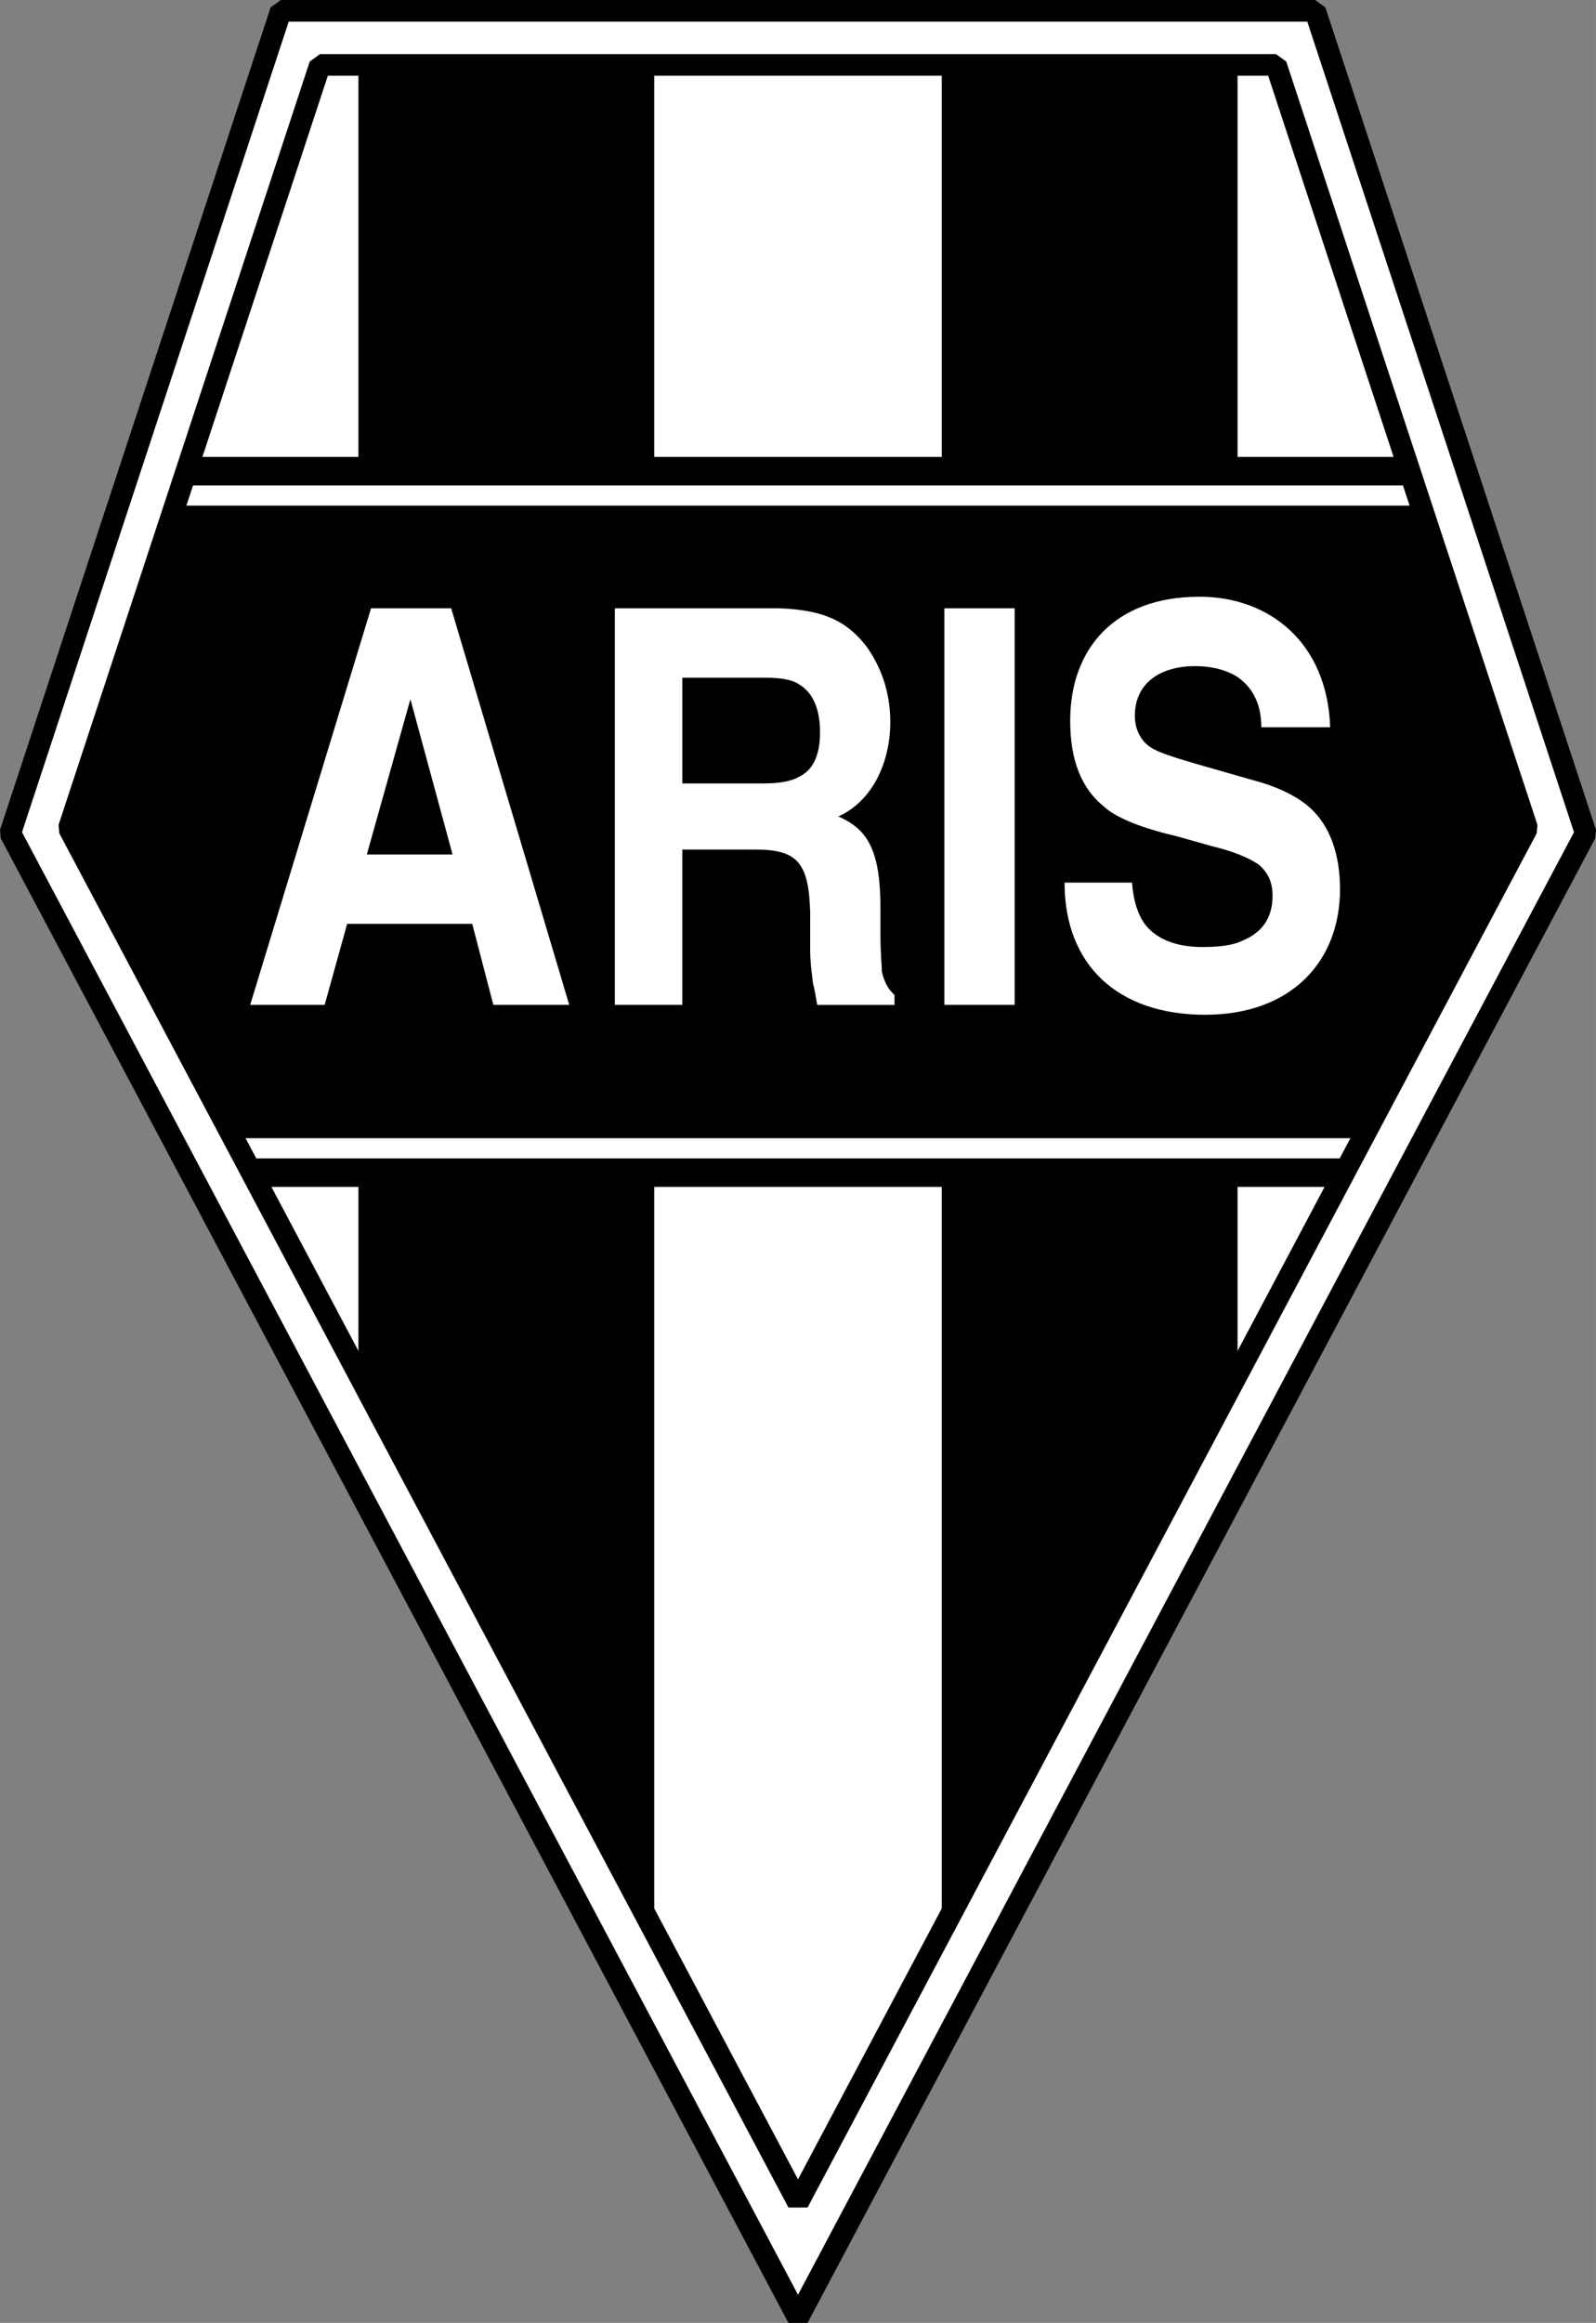
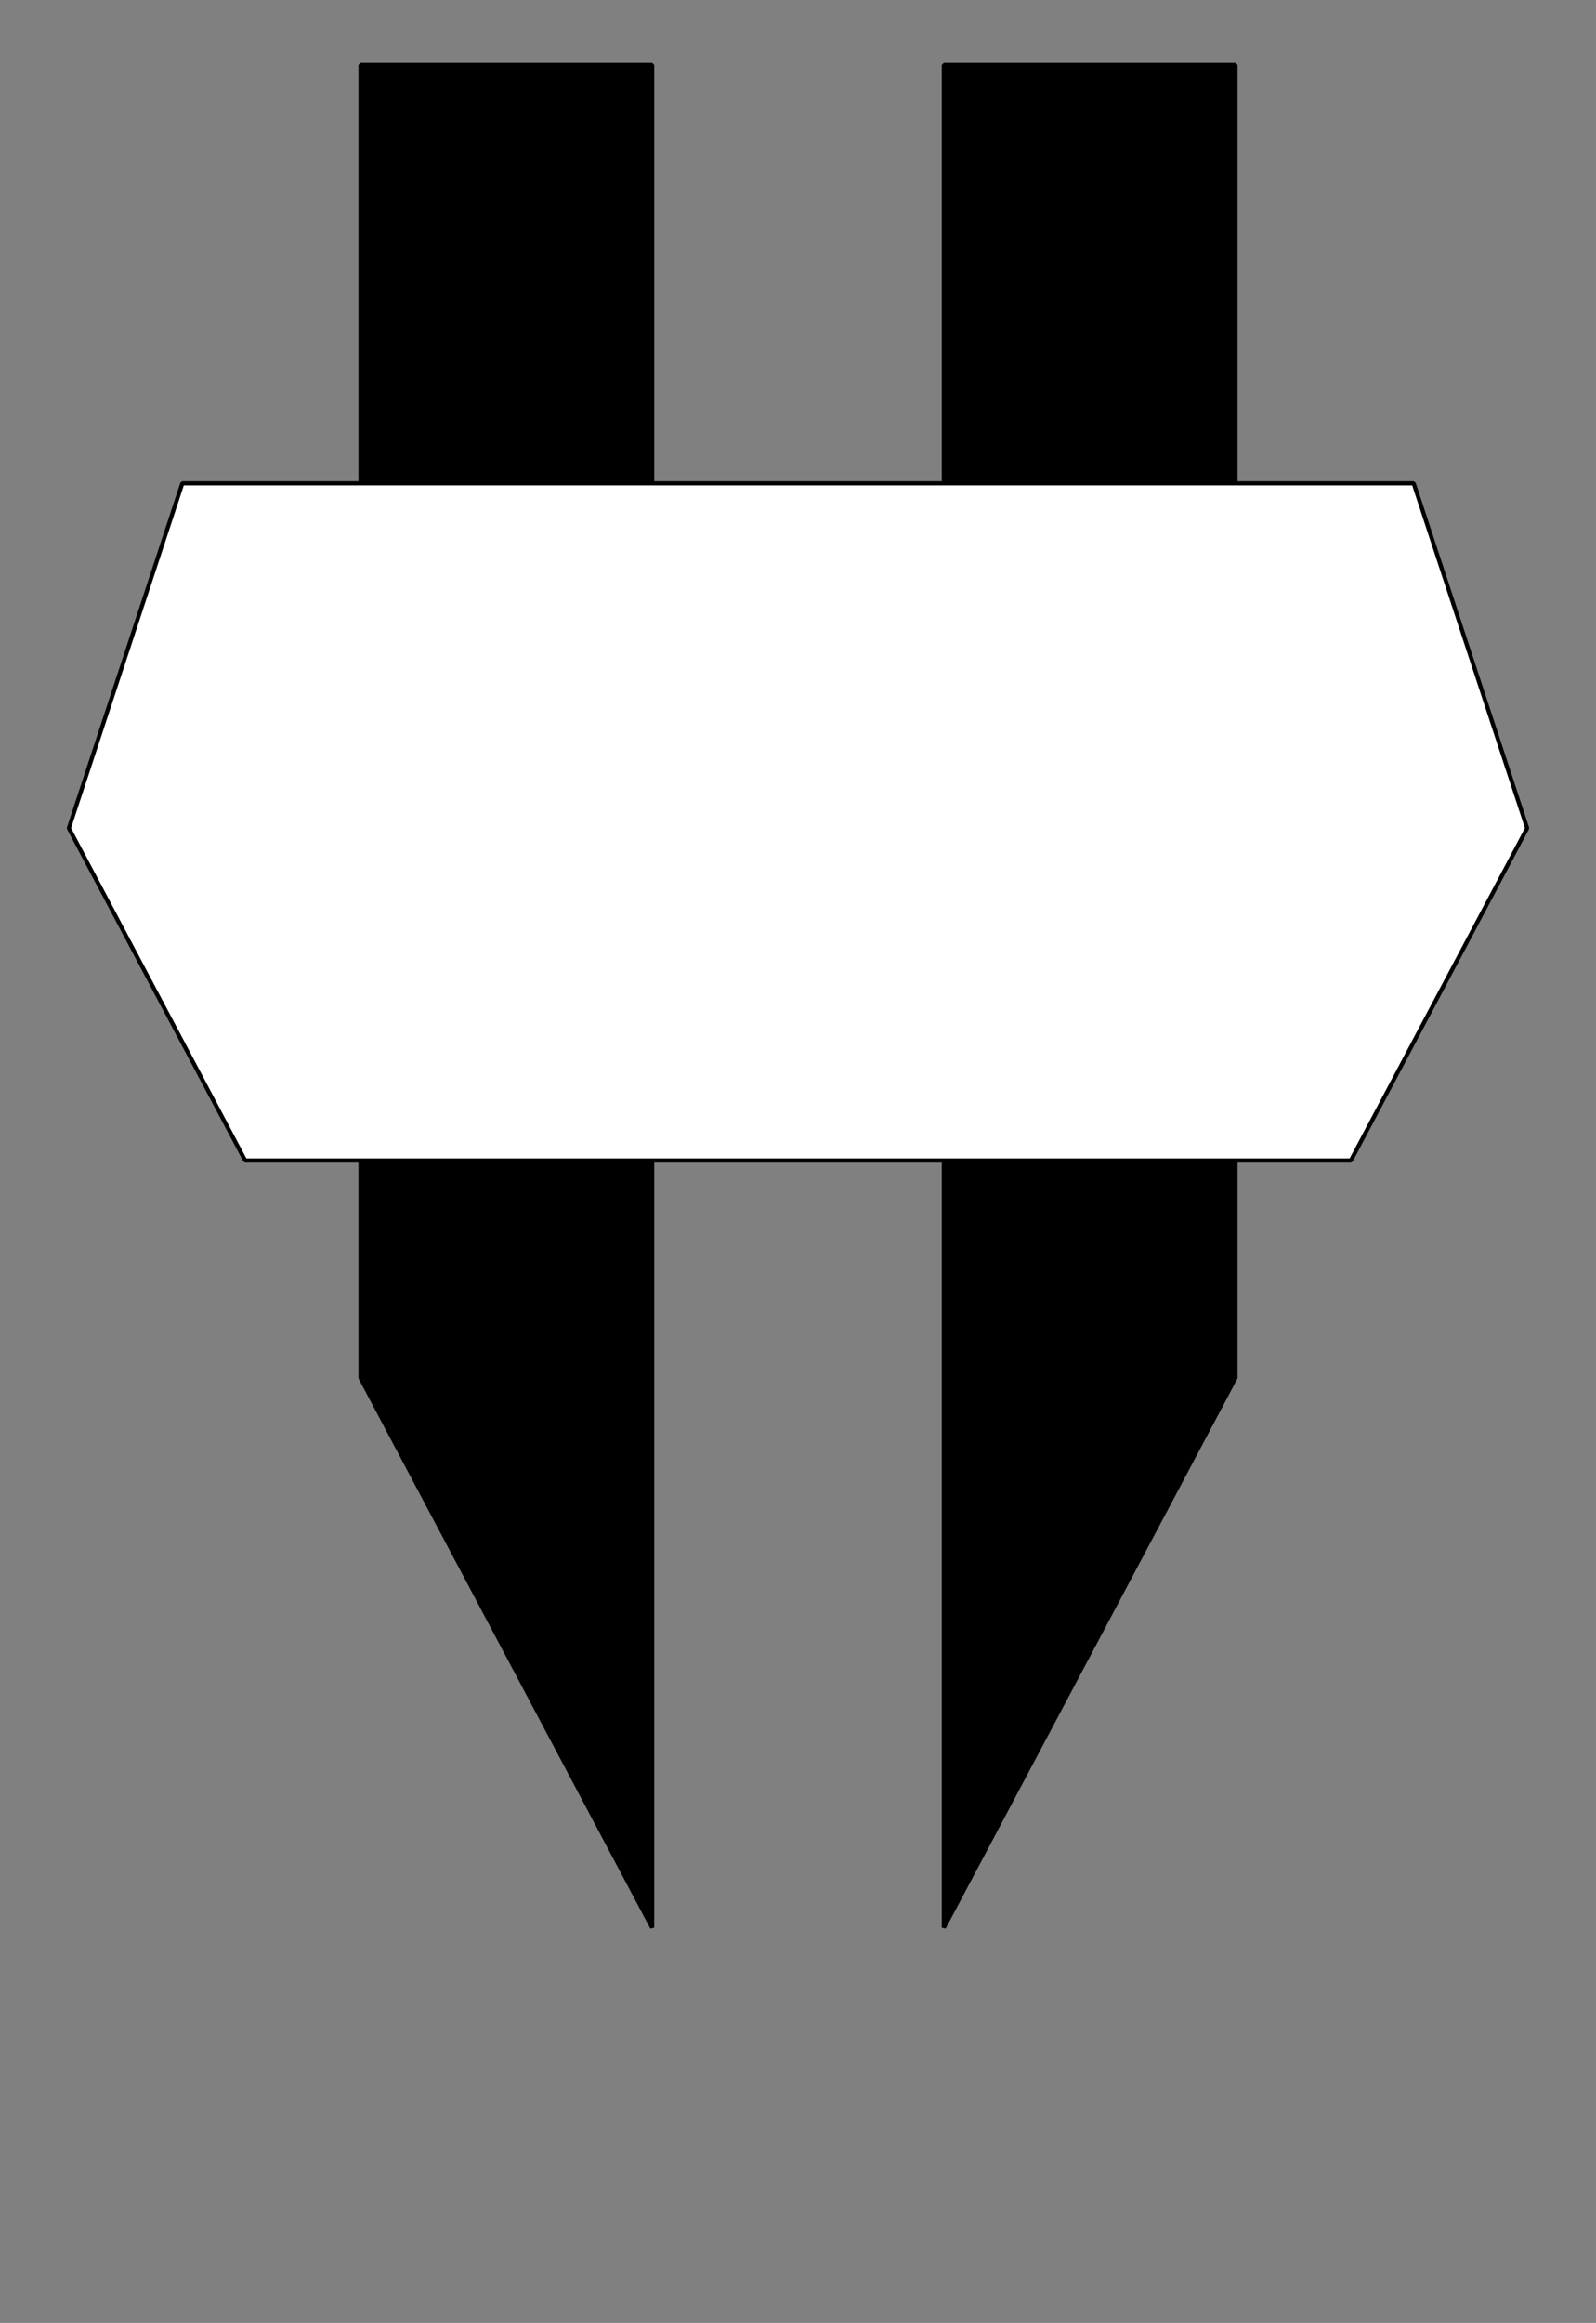
<svg xmlns="http://www.w3.org/2000/svg" width="1719" height="2500" viewBox="0 0 147.301 214.229">
  <rect x="0" y="0" width="147.301" height="214.229" fill="#808080" stroke="none" />
-   <path d="M121.378.998l24.975 75.844-72.702 136.919L.948 76.842 25.923.998h95.455z" fill="#fff" stroke="#000" stroke-width="1.996" stroke-miterlimit="1" />
  <path d="M33.271 5.988H60.19v171.785l-26.919-50.696V5.988zM87.11 5.988h26.919v121.088L87.11 177.772V5.988z" stroke="#000" stroke-width=".38" stroke-miterlimit="1" />
-   <path d="M129.735 42.331l11.212 34.051-17.464 32.889H23.817L6.353 76.382l11.212-34.051h112.17z" stroke="#000" stroke-width=".38" stroke-miterlimit="1" />
  <path d="M130.474 44.577l10.474 31.805-16.271 30.644H22.625L6.353 76.382l10.473-31.805h113.648z" fill="#fff" stroke="#000" stroke-width=".38" stroke-miterlimit="1" />
-   <path d="M131.214 46.822l9.733 29.56-15.079 28.398H21.432L6.353 76.382l9.733-29.56h115.128z" stroke="#000" stroke-width=".38" stroke-miterlimit="1" />
-   <path d="M29.534 5.988h88.233l23.181 70.394L73.651 203.12 6.353 76.382 29.534 5.988z" fill="none" stroke="#000" stroke-width="1.996" stroke-miterlimit="1" />
-   <path d="M37.877 64.481l-4.022 14.324h7.913l-3.891-14.324zM23.09 92.672L34.245 56.1h7.394l10.896 36.572H45.53l-1.945-7.467H32.04l-2.076 7.467H23.09zM70.626 62.5h-7.653v9.753h7.393c1.428 0 2.595-.153 3.373-.61 1.296-.609 1.945-1.981 1.945-4.114s-.649-3.657-1.945-4.419c-.649-.457-1.817-.61-3.113-.61zm1.296-6.399c4.41.152 6.356 1.372 8.042 3.505 1.296 1.829 2.206 4.114 2.206 7.01 0 3.352-1.428 7.161-4.8 8.685 2.854 1.22 3.891 3.353 3.891 8.534v2.438c0 1.676.13 2.743.13 3.353.259 1.066.649 1.676 1.167 2.133v.915h-7.134c-.13-.762-.259-1.524-.39-1.981-.129-1.066-.259-1.981-.259-3.048v-3.504c-.129-4.571-1.167-5.791-5.058-5.791h-6.745v14.324h-6.226V56.101h15.176zm21.724 0v36.572h-6.485V56.101h6.485zm4.607 25.295h6.226c.13 1.676.52 2.895 1.168 3.81 1.037 1.372 2.852 2.133 5.317 2.133 1.557 0 2.854-.152 3.762-.61 1.816-.761 2.724-2.133 2.724-4.114 0-1.219-.39-2.133-1.297-2.895-.908-.609-2.335-1.219-4.28-1.676l-3.243-.914c-3.242-.762-5.577-1.676-6.744-2.744-2.076-1.676-3.114-4.267-3.114-7.924 0-6.552 4.021-11.429 11.934-11.429 6.485 0 11.803 4.267 12.062 12.039h-6.355c0-2.286-.908-3.81-2.335-4.724-1.037-.609-2.335-.914-3.761-.914-3.373 0-5.578 1.676-5.578 4.571 0 1.219.519 2.286 1.427 2.896.647.457 2.076.915 4.151 1.524l5.318 1.523c2.334.609 4.151 1.524 5.318 2.591 1.815 1.676 2.723 4.267 2.723 7.467 0 6.704-4.54 11.581-12.452 11.581-8.042-.001-12.971-4.572-12.971-12.191z" fill="#fff" />
</svg>